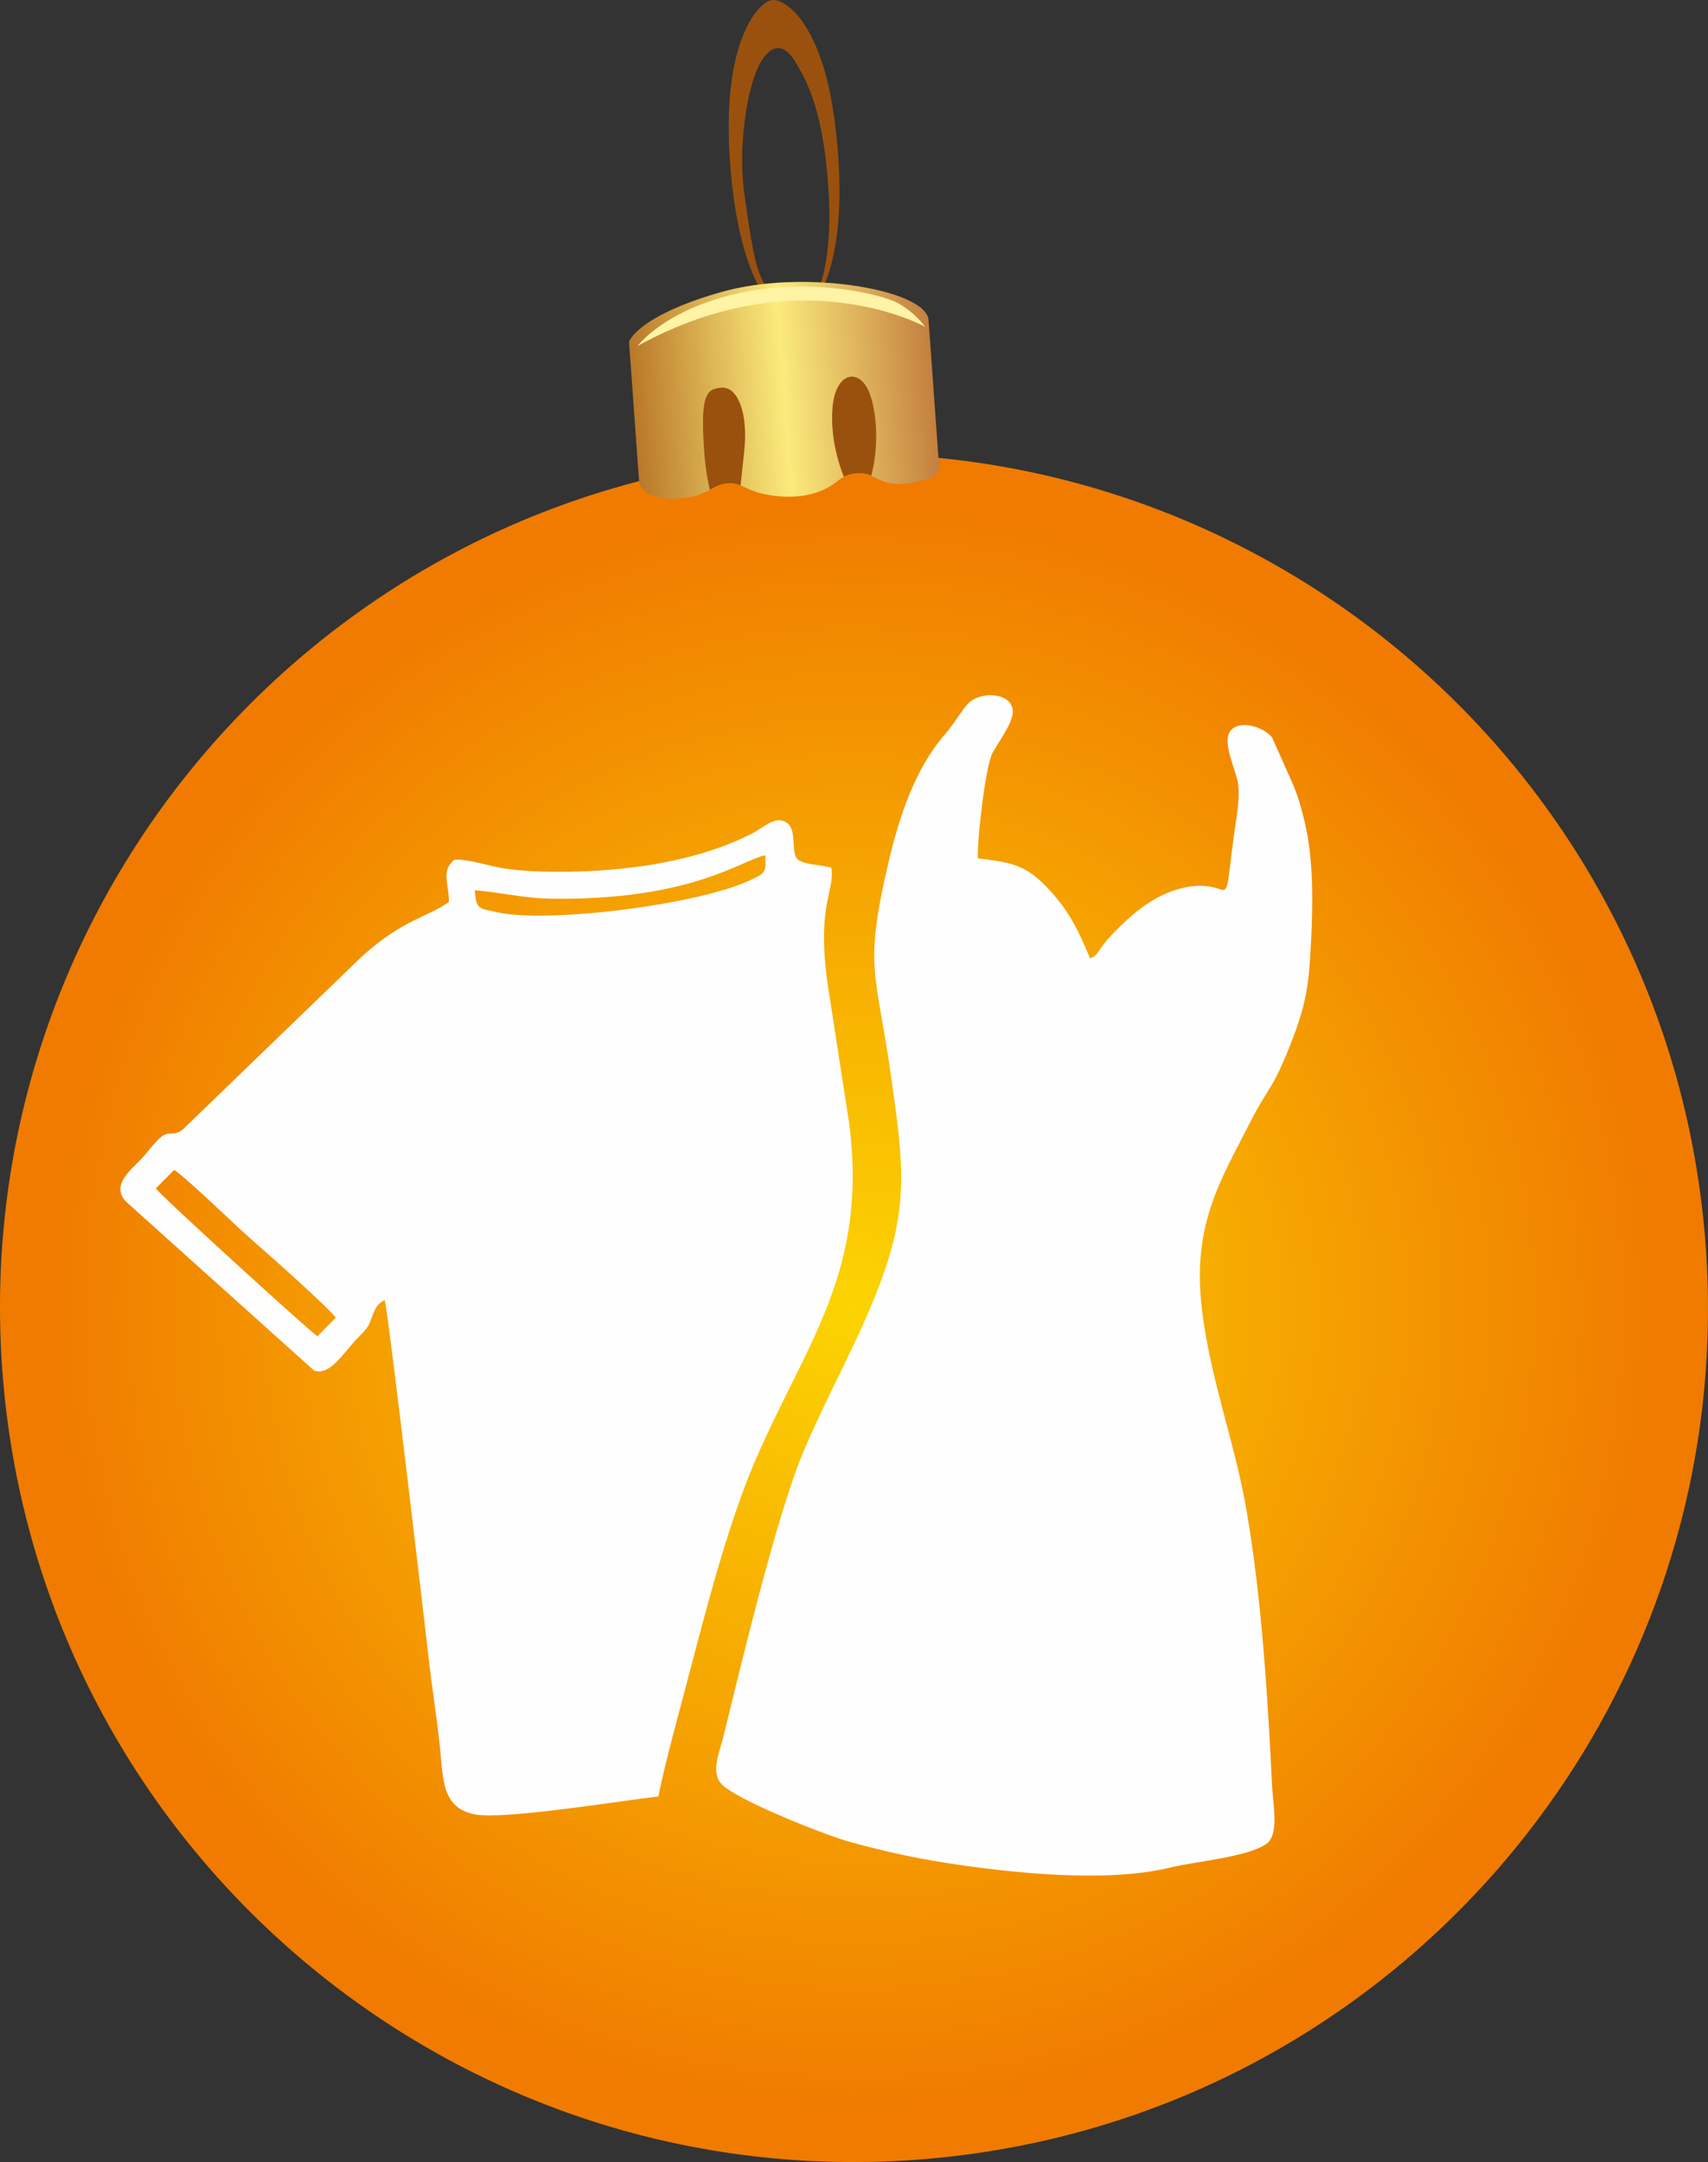
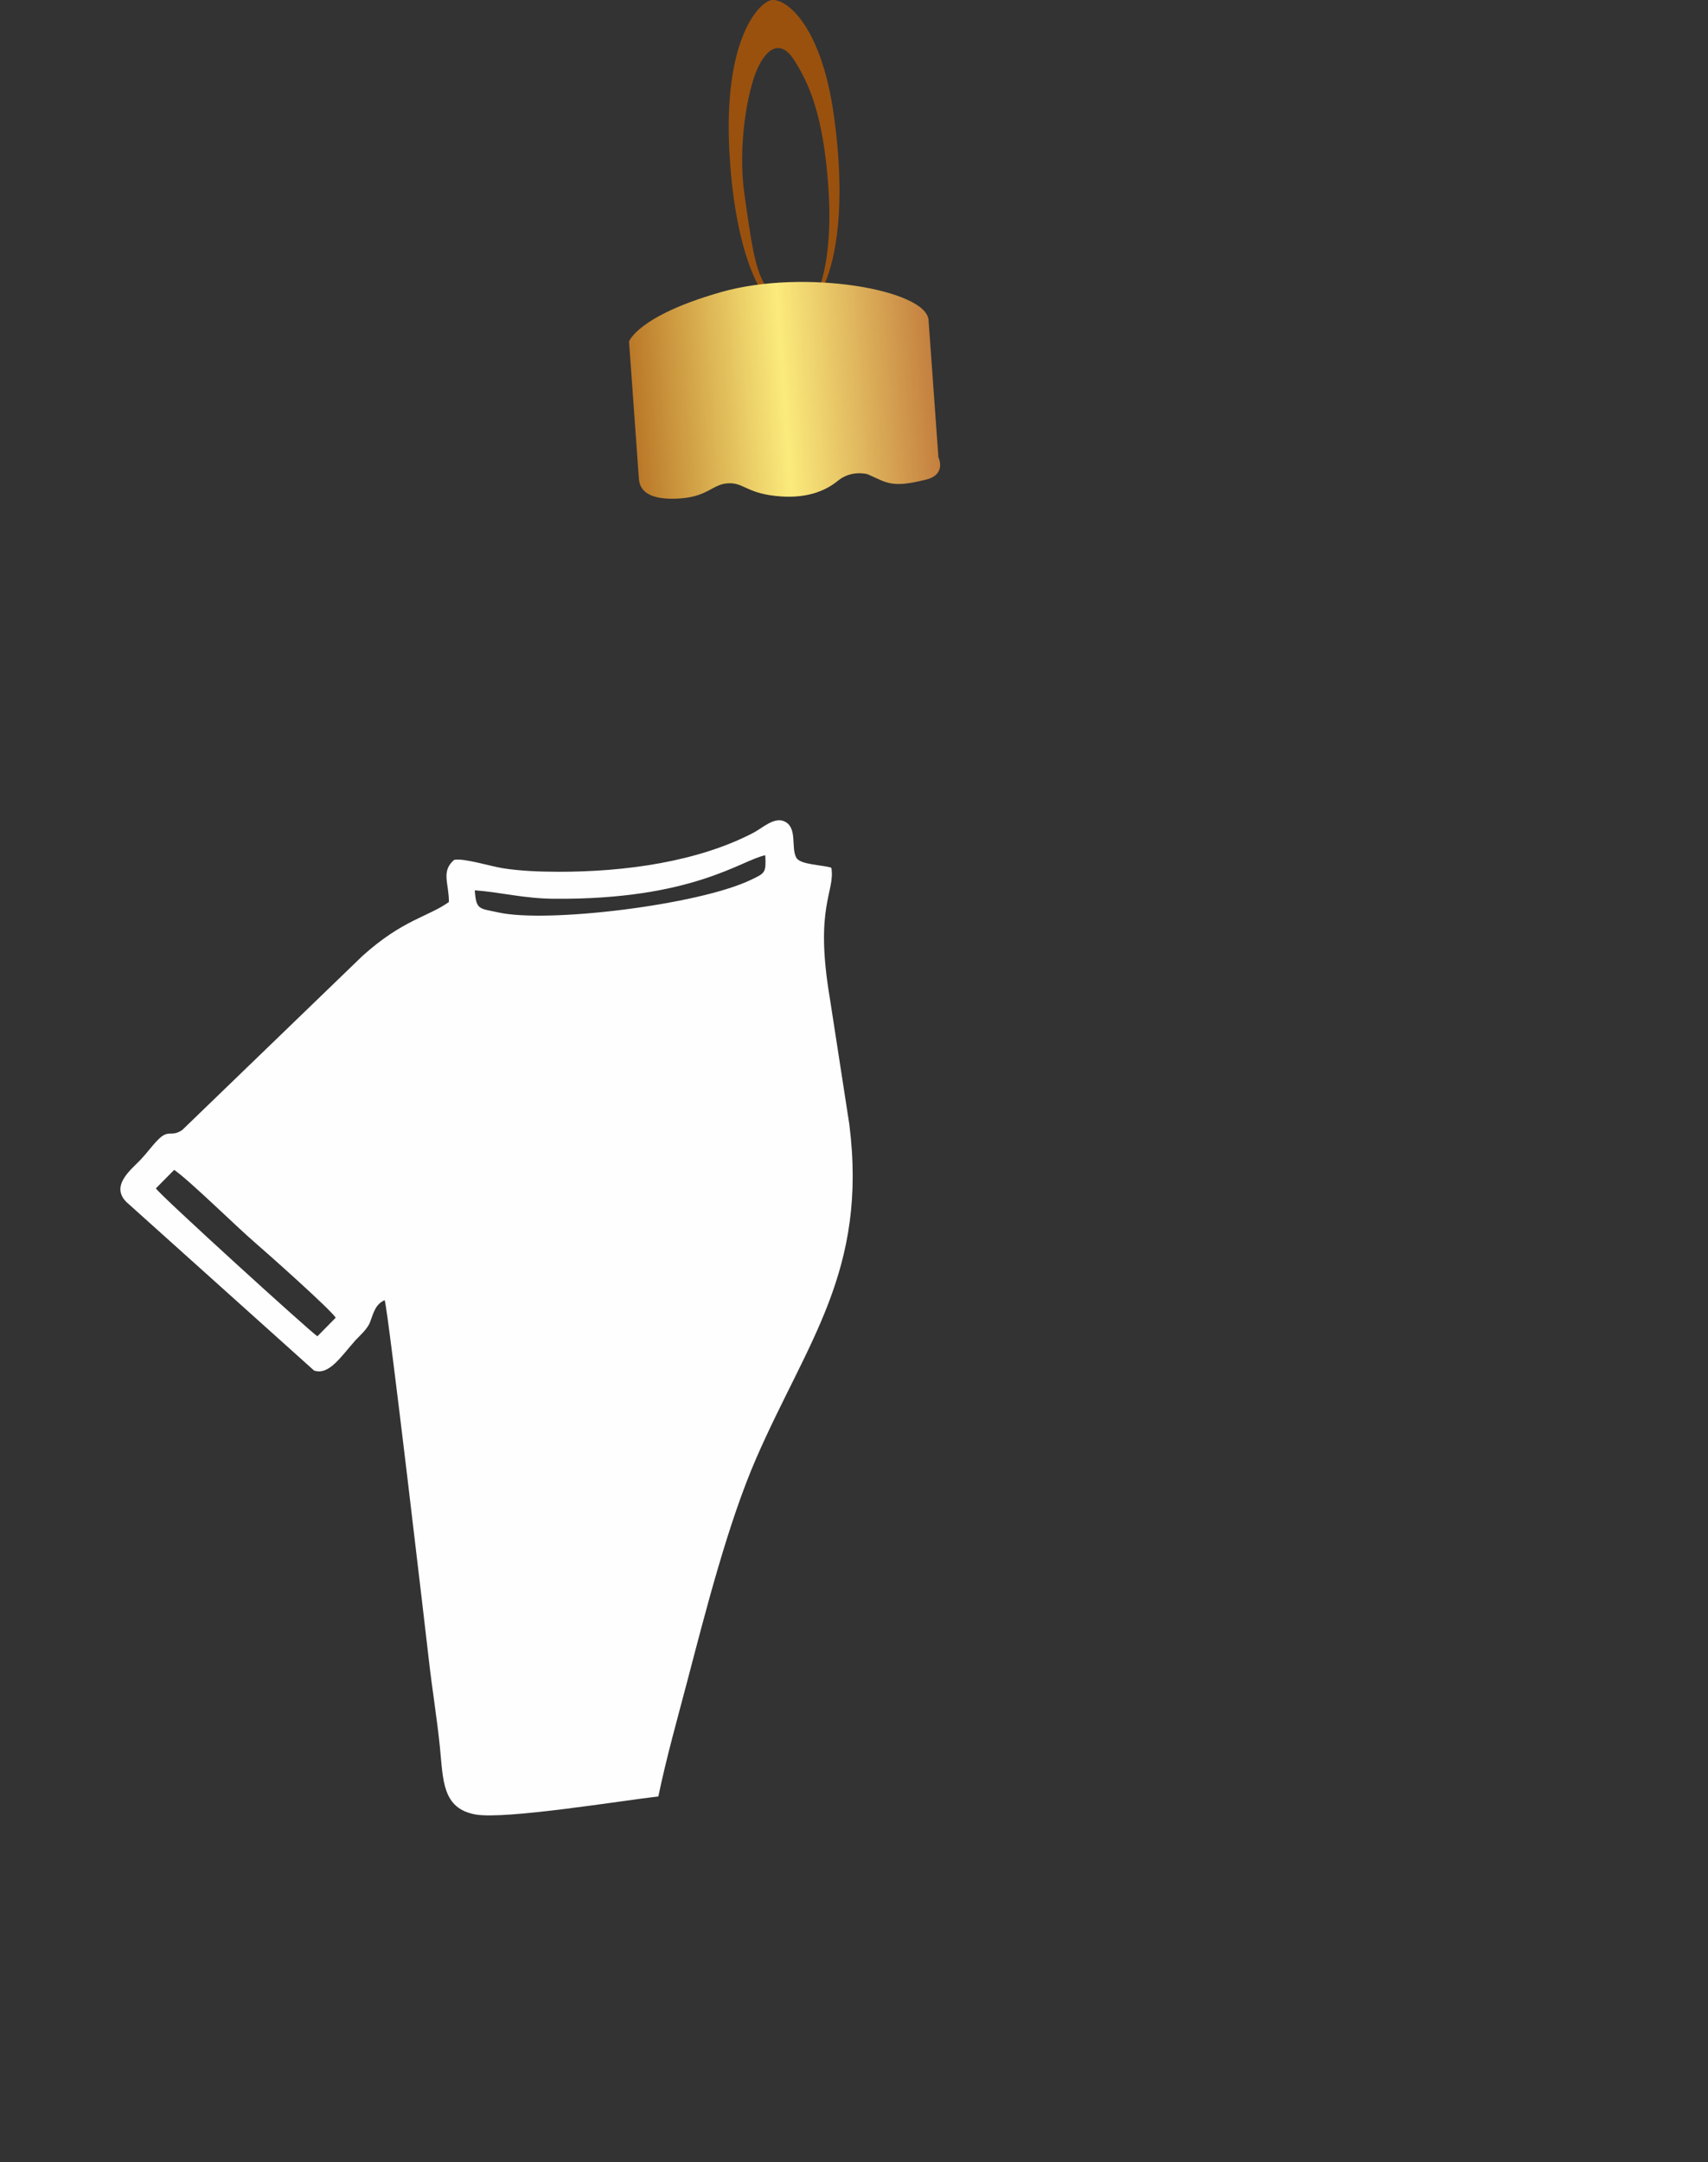
<svg xmlns="http://www.w3.org/2000/svg" xmlns:xlink="http://www.w3.org/1999/xlink" xml:space="preserve" width="32.77mm" height="41.475mm" style="shape-rendering:geometricPrecision; text-rendering:geometricPrecision; image-rendering:optimizeQuality; fill-rule:evenodd; clip-rule:evenodd" viewBox="0 0 3870.31 4898.39">
  <rect x="0" y="0" width="3870.31" height="4898.39" fill="#333333" stroke="none" />
  <defs>
    <style type="text/css">  .fil0 {fill:#9A510E} .fil3 {fill:#FFF3A5} .fil2 {fill:url(#id0)} .fil1 {fill:url(#id1)} .fil4 {fill:url(#id2)} .fil5 {fill:url(#id3)}  </style>
    <linearGradient id="id0" gradientUnits="userSpaceOnUse" x1="1435.91" y1="920.37" x2="2114.61" y2="871.55">
      <stop offset="0" style="stop-opacity:1; stop-color:#BA7828" />
      <stop offset="0.502" style="stop-opacity:1; stop-color:#FBEB7C" />
      <stop offset="1" style="stop-opacity:1; stop-color:#C4803F" />
    </linearGradient>
    <radialGradient id="id1" gradientUnits="userSpaceOnUse" gradientTransform="matrix(1.036 -0.983 0.983 1.036 -2982 1796)" cx="1935.15" cy="2963.25" r="1277.2" fx="1935.15" fy="2963.25">
      <stop offset="0" style="stop-opacity:1; stop-color:#FCD402" />
      <stop offset="1" style="stop-opacity:1; stop-color:#F07B00" />
    </radialGradient>
    <radialGradient id="id2" gradientUnits="userSpaceOnUse" gradientTransform="matrix(1.313 -3.53304E-05 3.53301E-05 1.313 -564 -938)" cx="1798.46" cy="2992.51" r="11329.65" fx="1798.46" fy="2992.51">
      <stop offset="0" style="stop-opacity:1; stop-color:#FEFEFE" />
      <stop offset="0.922" style="stop-opacity:1; stop-color:#FEFEFE" />
      <stop offset="1" style="stop-opacity:1; stop-color:#FEFEFE" />
    </radialGradient>
    <radialGradient id="id3" gradientUnits="userSpaceOnUse" gradientTransform="matrix(1.558 -4.19059E-05 4.19055E-05 1.558 -1004 -1678)" xlink:href="#id2" cx="1799.44" cy="3008.21" r="9551.88" fx="1799.44" fy="3008.21"> </radialGradient>
  </defs>
  <g id="Слой_x0020_1">
    <g id="_2219070133168">
      <path class="fil0" d="M1748.5 687.67l-11.44 -11.02c0,0 -69.4,-75.55 -84,-327.96 -14.61,-252.41 62.11,-338.48 92.24,-347.75 30.13,-9.27 114.83,48.6 144.31,260.86 29.48,212.25 1.04,327.41 -18.59,375.61 -19.63,48.2 -24.75,59.23 -24.75,59.23l2.26 -26.22c0,0 40.16,-67.44 28.83,-241.32 -11.31,-173.89 -46.45,-242.43 -76.61,-291.19 -30.15,-48.77 -62.68,-31.62 -85.08,19.14 -22.4,50.77 -44.31,174.33 -28.77,283.37 15.54,109.03 23.01,163.57 44.75,202.28 21.73,38.7 29.05,41.74 29.05,41.74l-12.19 3.24z" />
-       <path class="fil1" d="M2073.98 4893.31c-1065.95,76.67 -1992.23,-725.29 -2068.91,-1791.24 -76.67,-1065.95 725.29,-1992.22 1791.24,-2068.89 1065.95,-76.67 1992.23,725.29 2068.91,1791.24 76.67,1065.95 -725.3,1992.22 -1791.24,2068.89z" />
      <path class="fil2" d="M2104.07 725l22.38 311.08c0,0 19.38,38.88 -28.35,50.61 -47.71,11.73 -73.59,14.17 -102.98,0.89 -29.38,-13.27 -29.38,-13.27 -29.38,-13.27 0,0 -36.28,-10.42 -67.02,14.88 -30.75,25.31 -76.64,41.94 -142.92,34.27 -66.29,-7.68 -71.52,-30.99 -107.46,-28.4 -35.94,2.59 -44.77,32.24 -116.84,34.76 -72.07,2.52 -82.46,-26.93 -83.76,-44.9l-1.29 -17.96 -21.08 -293.11c0,0 19.49,-58.25 208.68,-112.13 189.18,-53.88 465.11,-5.03 470.02,63.3z" />
-       <path class="fil0" d="M1974.26 1078.14l-8.52 -3.85c0,0 -26.51,-7.62 -53.43,5.99l0 0c0,0 -33.36,-76.14 -25.66,-158.43 7.7,-82.27 62.41,-87.4 83.61,-31.47 17.75,46.84 20.99,122.98 4,187.76zm-296.17 21.67c-8.78,-3.51 -17.47,-5.66 -29.75,-4.77 -16,1.16 -26.63,7.68 -39.87,14.77 -4.75,-20.02 -12.16,-57.19 -14.69,-118.34 -4,-96.82 7.39,-111.27 42.2,-113.18 34.81,-1.91 60.29,56.06 50.19,146.21 -3.72,33.22 -6.31,57.66 -8.08,75.3z" />
-       <path class="fil3" d="M1444.98 783.66c0,0 57.66,-79.35 221.89,-117.81 164.24,-38.47 329.22,-0.59 368.7,21.45 39.49,22.03 60.67,53.08 60.67,53.08 0,0 -284.43,-158.98 -651.26,43.29z" />
    </g>
    <g id="_2219070135904">
-       <path class="fil4" d="M2215.88 1944.77c-2.2,-41.42 17.22,-208.86 33.12,-238.87 11.14,-21.01 46.88,-68.62 46.05,-94.07 -1.38,-42.13 -66.13,-45.06 -94.73,-23.55 -18.2,13.69 -32.07,44.29 -60.54,77.18 -65.73,75.94 -101.98,184.11 -125.95,286.1 -57.69,245.49 -28.19,248.49 4.97,484.2 27.8,197.6 42.48,295.34 -25.58,474.67 -50.53,133.13 -117.21,247.26 -172.47,377.92 -59.32,140.28 -138.88,472.21 -181.33,645.29 -9.07,36.95 -30.53,82.5 -2.96,109.84 36.66,36.35 232.71,113.47 284.86,128.21 71.39,20.16 145.1,36.9 221.69,48.77 147.39,22.87 362.76,46.07 507.29,10.97 60.32,-14.64 180.22,-24.34 220.44,-54.81 27.97,-21.2 13.89,-89.48 12.07,-125.86 -10.46,-209.53 -23.3,-424.95 -58.2,-628.79 -25.81,-150.72 -79.97,-290.89 -99.95,-446.16 -25.62,-199.11 39.01,-297.06 109.06,-434.9 40.38,-79.47 49.82,-69.47 93.18,-181.81 32.48,-84.13 39.05,-124.67 43.96,-225.76 4.24,-87.07 5.37,-181.33 -12.32,-261.74 -7.94,-36.06 -18.77,-74.06 -33.29,-104.98l-42.56 -95.45c-19.64,-26.05 -81.2,-43.58 -97.74,-9.96 -12.52,25.45 14.43,83.22 19.57,108.89 7.24,36.18 -4.42,91.11 -9.11,126.79 -25.65,194.93 4.13,84.1 -120.96,116.24 -59.12,15.19 -108.44,56.49 -148.26,97.72 -10.85,11.24 -18.64,19.29 -27.67,31.36 -9.26,12.39 -14.35,25.33 -28.7,28.82 -25.92,-64.18 -49.67,-108.51 -88.46,-151.02 -51.39,-56.31 -78.87,-65.43 -165.48,-75.23z" />
      <path class="fil5" d="M394.71 2650.46c36.99,25.94 138.3,126.25 183.24,164.92 27.36,23.55 170.65,150.93 182.75,170.03l-41.45 42.07c-12.64,-6.92 -358.72,-321.5 -366.03,-335.1l41.49 -41.93zm681.16 -633.32c59.42,4.3 110.03,18.52 179.37,19.1 315.7,2.66 425.36,-88.24 478.91,-98.52 1.81,40.01 0.02,40.13 -32.99,55.86 -119.81,57.09 -461.43,98.23 -571.92,73.65 -43,-9.57 -50.36,-4.69 -53.37,-50.09zm189.2 -42.06c-42.66,-0.08 -84.65,-1.68 -125.18,-7.92 -27.53,-4.24 -89.26,-23.63 -110.85,-19.01 -30.18,26.15 -11.78,52.62 -11.81,95.38 -46.45,33.62 -103.94,39.36 -196.22,122.56l-407.86 393.87c-25.5,17.68 -30.26,-3.26 -55.6,22.77 -14.5,14.89 -24.53,29.51 -38.97,44.74 -20.86,21.98 -69.35,58.67 -32.15,95.83l425.21 381.82c33.15,11.14 59.52,-29.48 91.93,-66.43 9.35,-10.66 28.5,-26.35 34.92,-43.13 7.96,-20.79 11.89,-40.64 33.2,-49.91 7.94,23.12 95.35,773.22 100.07,815.06 7.35,65.15 18.67,134.12 25,197.13 7.58,75.42 4.97,139.35 80.74,153.1 65.84,11.95 330.15,-31.18 414.35,-40.92 17.27,-84.41 43.76,-178.2 65.88,-262.5 41.38,-157.69 92.15,-357.24 155.71,-503.28 115.22,-264.72 253.02,-425.36 211.06,-757.24l-44.28 -286.64c-35.12,-208.12 12.79,-239.23 3.61,-294.36 -19.45,-6.76 -70.09,-6.4 -79.3,-22.65 -12.89,-22.74 3.33,-68.15 -26.88,-82.34 -23.25,-10.92 -49.86,14.96 -70.43,25.71 -125.96,65.8 -291.03,88.68 -442.16,88.39z" />
    </g>
  </g>
</svg>